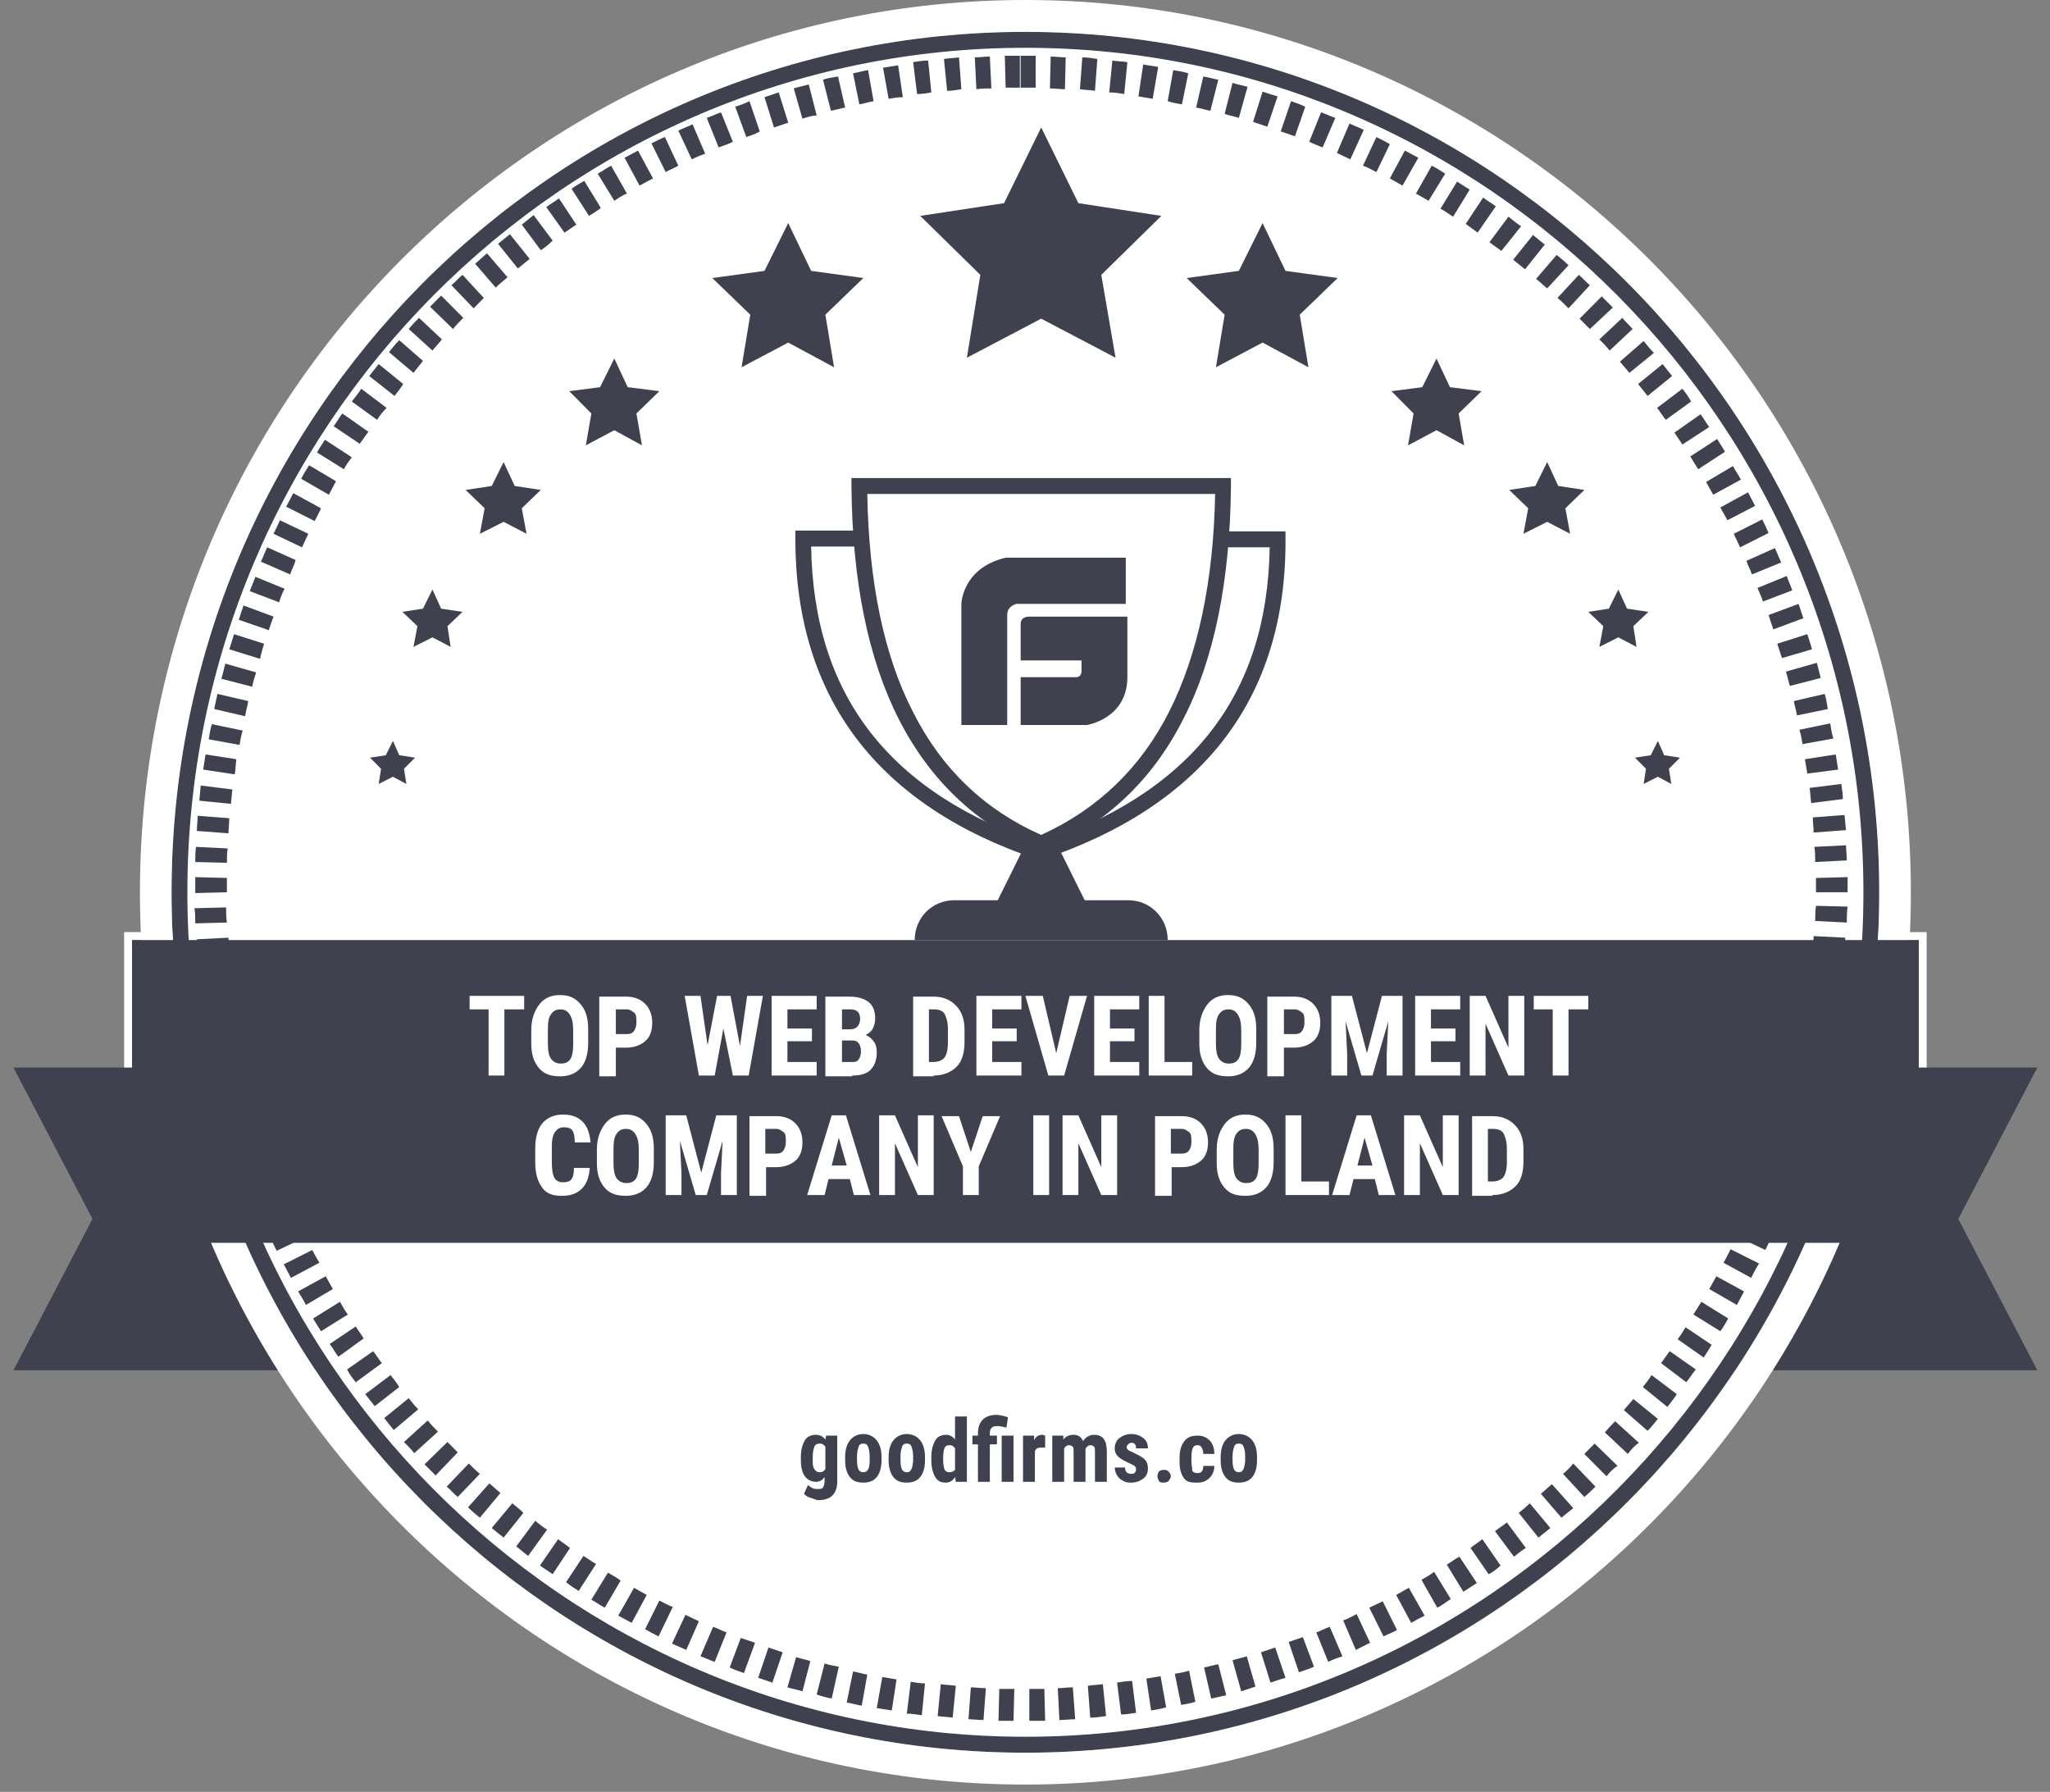
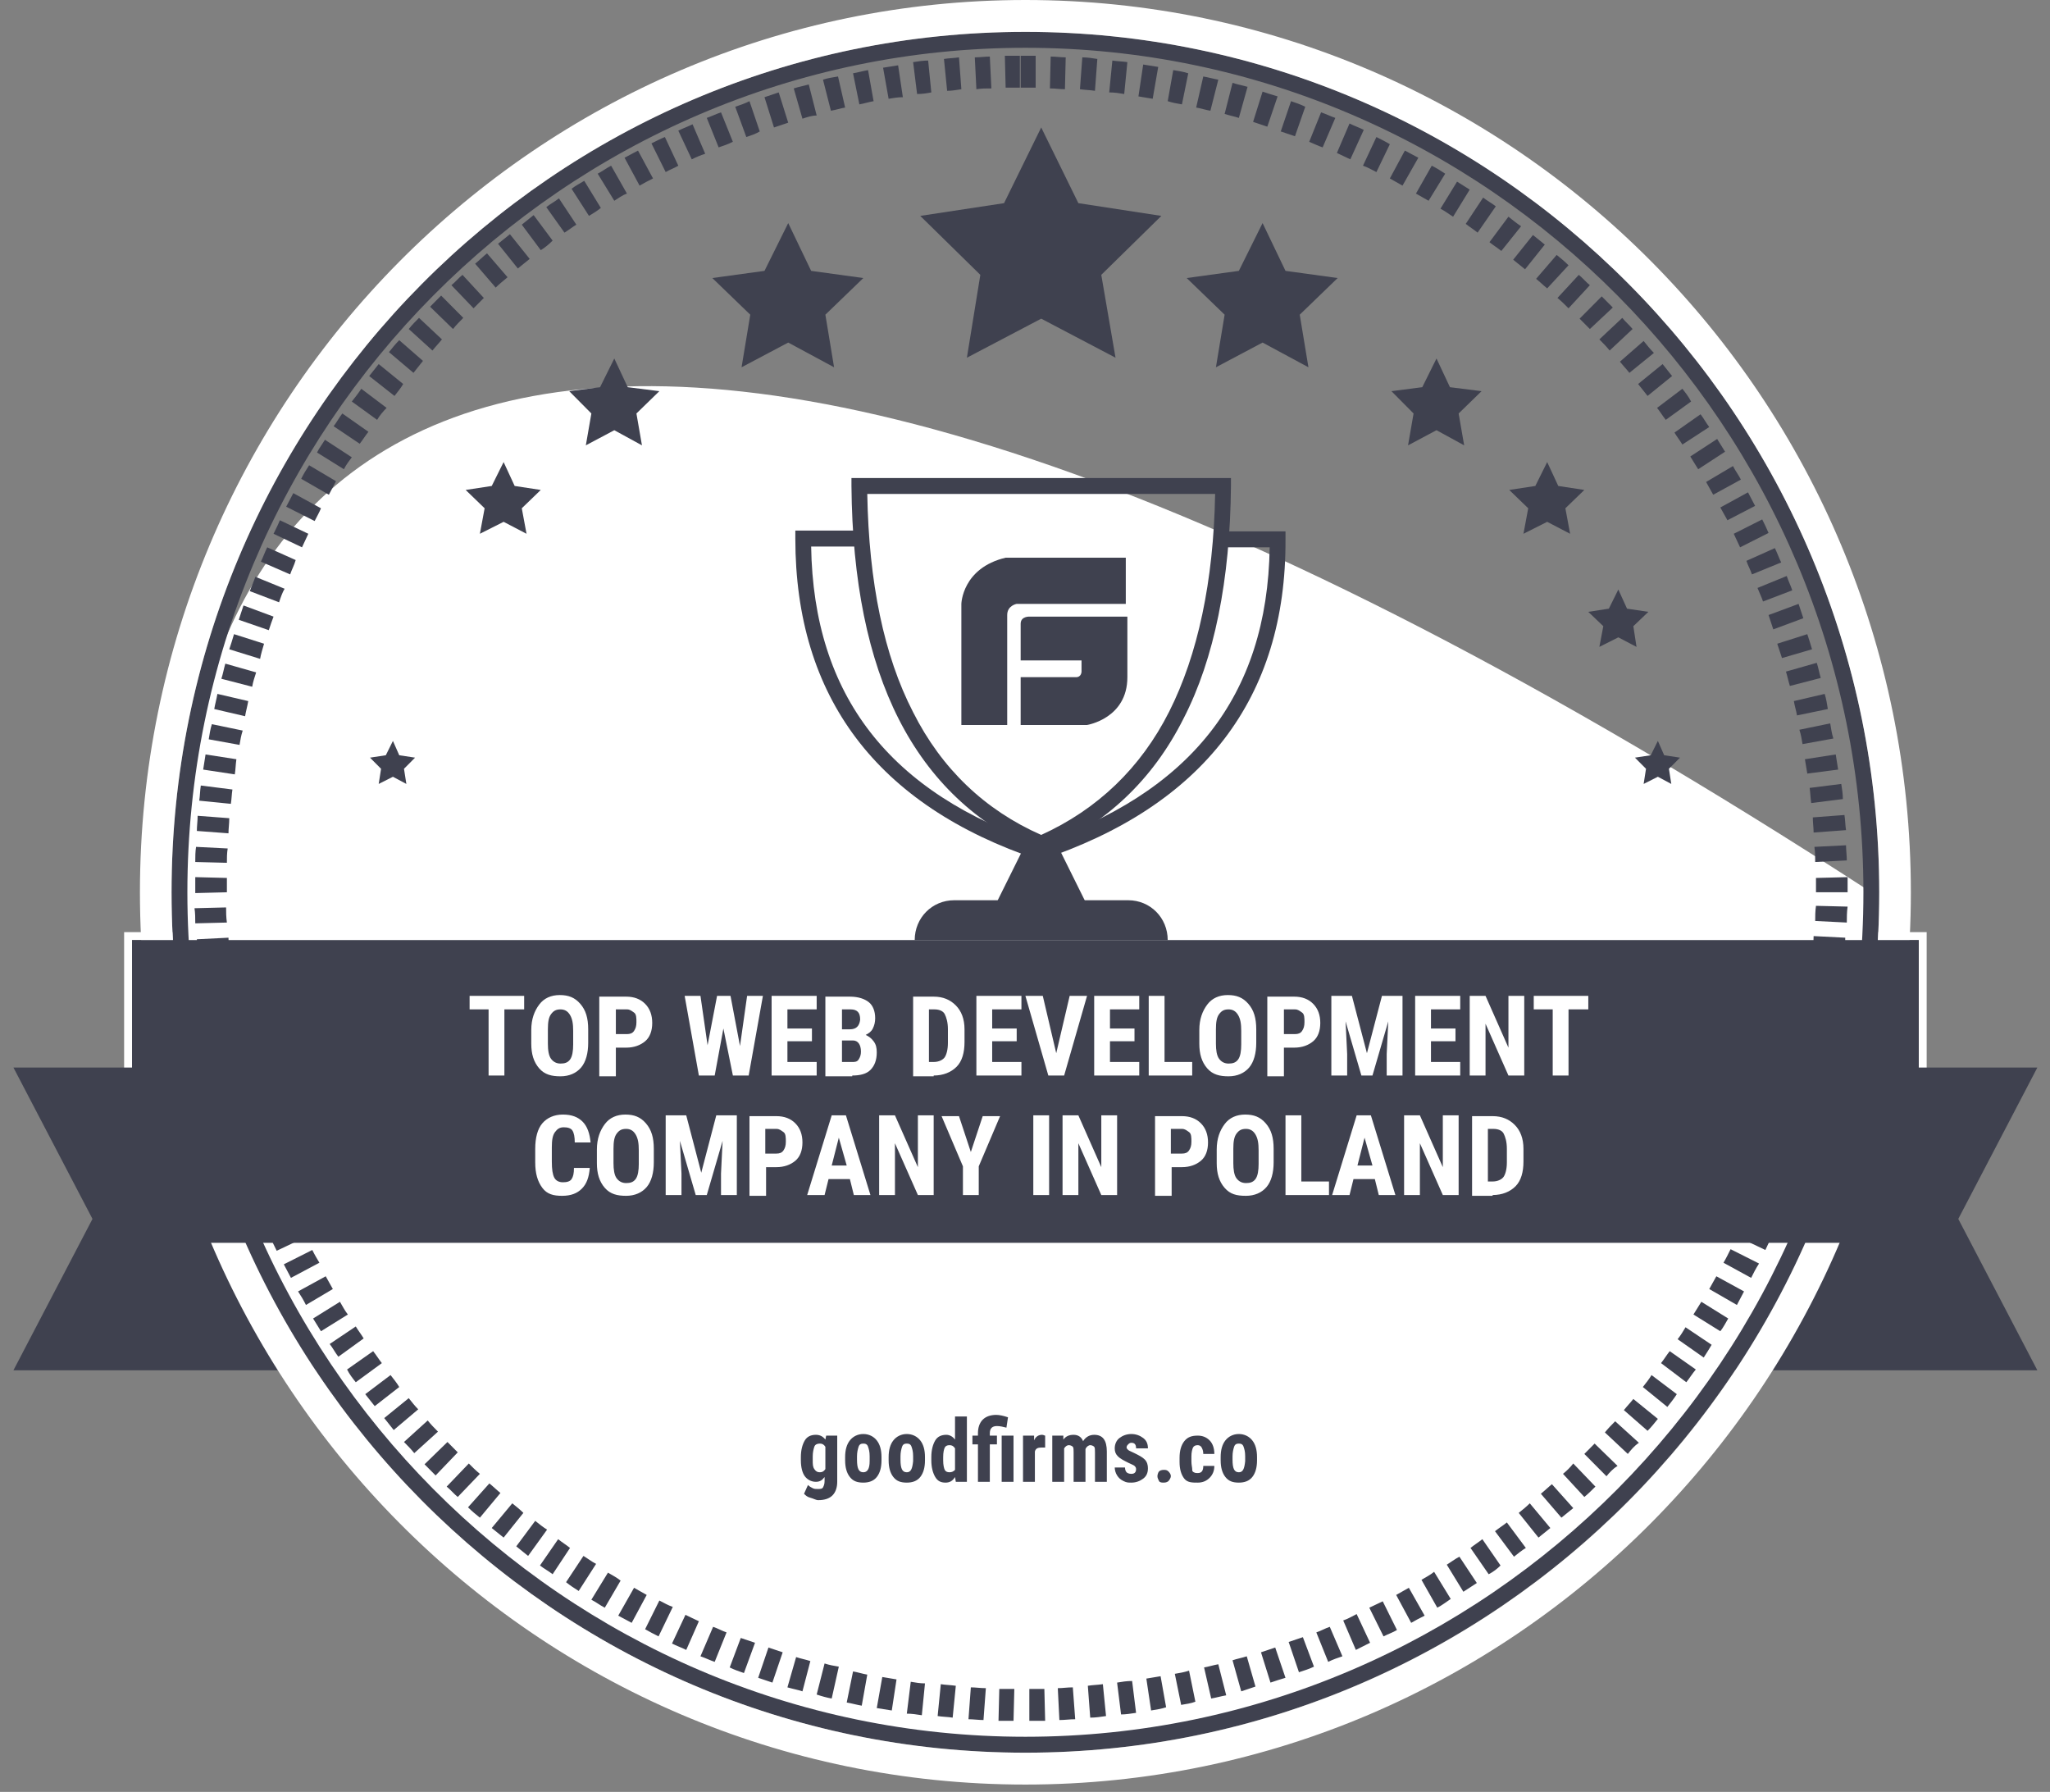
<svg xmlns="http://www.w3.org/2000/svg" width="119" height="104" viewBox="0 0 119 104" fill="none">
  <rect x="0" y="0" width="119" height="104" fill="#808080" stroke="none" />
  <g clip-path="url(#clip0_215_5157)">
    <path d="M111.382 54.561V72.132H7.664V54.561H111.382ZM111.841 54.099H111.382H7.664H7.205V54.561V72.132V72.594H7.664H111.382H111.841V72.132V54.561V54.099Z" fill="white" />
    <path fill-rule="evenodd" clip-rule="evenodd" d="M0.78 61.959H118.266L113.676 70.745L118.266 79.53H0.78L5.369 70.745L0.78 61.959Z" fill="#3F414F" />
-     <path d="M59.523 101.262C86.643 101.262 108.628 79.112 108.628 51.787C108.628 24.463 86.643 2.312 59.523 2.312C32.403 2.312 10.418 24.463 10.418 51.787C10.418 79.112 32.403 101.262 59.523 101.262Z" fill="white" />
+     <path d="M59.523 101.262C86.643 101.262 108.628 79.112 108.628 51.787C32.403 2.312 10.418 24.463 10.418 51.787C10.418 79.112 32.403 101.262 59.523 101.262Z" fill="white" />
    <path d="M59.523 101.725C32.171 101.725 9.959 79.345 9.959 51.787C9.959 24.229 32.171 1.85 59.523 1.85C86.875 1.85 109.087 24.229 109.087 51.787C109.087 79.345 86.829 101.725 59.523 101.725ZM59.523 2.774C32.722 2.774 10.877 24.784 10.877 51.787C10.877 78.79 32.722 100.8 59.523 100.8C86.324 100.8 108.169 78.79 108.169 51.787C108.169 24.784 86.324 2.774 59.523 2.774Z" fill="#3F414F" />
    <path d="M59.523 103.574C31.161 103.574 8.123 80.362 8.123 51.787C8.123 23.212 31.161 0 59.523 0C87.885 0 110.923 23.212 110.923 51.787C110.923 80.362 87.839 103.574 59.523 103.574ZM59.523 1.85C32.171 1.85 9.959 24.229 9.959 51.787C9.959 79.345 32.171 101.725 59.523 101.725C86.875 101.725 109.087 79.345 109.087 51.787C109.087 24.229 86.829 1.85 59.523 1.85Z" fill="white" />
    <path d="M58.834 99.875C58.559 99.875 58.238 99.875 57.962 99.875L58.008 98.025C58.284 98.025 58.559 98.025 58.88 98.025L58.834 99.875ZM59.752 99.875V98.025C60.028 98.025 60.303 98.025 60.624 98.025L60.67 99.875C60.349 99.875 60.028 99.875 59.752 99.875ZM57.09 99.829C56.815 99.829 56.494 99.783 56.219 99.783L56.356 97.933C56.632 97.933 56.907 97.979 57.228 97.979L57.09 99.829ZM61.496 99.829L61.404 97.979C61.68 97.979 61.955 97.933 62.276 97.933L62.414 99.783C62.093 99.783 61.818 99.829 61.496 99.829ZM55.301 99.69C55.025 99.644 54.704 99.644 54.429 99.598L54.612 97.748C54.888 97.794 55.163 97.794 55.484 97.841L55.301 99.69ZM63.286 99.69L63.148 97.841C63.424 97.794 63.699 97.794 64.02 97.748L64.204 99.598C63.883 99.644 63.607 99.69 63.286 99.69ZM53.511 99.551C53.236 99.505 52.914 99.459 52.639 99.459L52.868 97.609C53.144 97.656 53.419 97.702 53.694 97.702L53.511 99.551ZM65.076 99.505L64.846 97.656C65.122 97.609 65.397 97.563 65.718 97.563L65.948 99.413C65.627 99.459 65.351 99.505 65.076 99.505ZM51.767 99.274C51.492 99.228 51.17 99.181 50.895 99.135L51.216 97.332C51.492 97.378 51.767 97.424 52.042 97.471L51.767 99.274ZM66.82 99.274L66.544 97.424C66.82 97.378 67.095 97.332 67.371 97.286L67.692 99.089C67.416 99.181 67.095 99.228 66.82 99.274ZM50.023 98.996C49.748 98.95 49.426 98.858 49.151 98.812L49.518 97.008C49.794 97.055 50.069 97.147 50.344 97.193L50.023 98.996ZM68.564 98.95L68.197 97.147C68.472 97.101 68.747 97.055 69.023 96.962L69.39 98.765C69.16 98.858 68.839 98.904 68.564 98.95ZM48.279 98.58C48.004 98.534 47.682 98.442 47.407 98.349L47.866 96.546C48.141 96.638 48.417 96.685 48.692 96.731L48.279 98.58ZM70.308 98.58L69.895 96.777C70.17 96.731 70.445 96.638 70.721 96.592L71.18 98.395C70.904 98.442 70.583 98.534 70.308 98.58ZM46.581 98.164C46.306 98.072 46.03 98.025 45.709 97.933L46.214 96.176C46.489 96.268 46.765 96.315 47.04 96.407L46.581 98.164ZM72.052 98.164L71.547 96.361C71.822 96.268 72.097 96.222 72.373 96.13L72.878 97.887C72.602 97.979 72.327 98.072 72.052 98.164ZM44.837 97.656C44.562 97.563 44.286 97.471 44.011 97.378L44.608 95.621C44.883 95.714 45.158 95.806 45.434 95.898L44.837 97.656ZM73.75 97.656L73.199 95.898C73.474 95.806 73.75 95.714 74.025 95.621L74.621 97.378C74.3 97.471 74.025 97.563 73.75 97.656ZM43.185 97.101C42.91 97.008 42.634 96.916 42.359 96.777L43.001 95.066C43.277 95.159 43.552 95.251 43.828 95.344L43.185 97.101ZM75.402 97.055L74.805 95.297C75.081 95.205 75.356 95.112 75.631 95.02L76.274 96.731C75.998 96.87 75.677 96.962 75.402 97.055ZM41.487 96.453C41.212 96.361 40.936 96.222 40.661 96.13L41.395 94.419C41.671 94.511 41.9 94.65 42.175 94.743L41.487 96.453ZM77.1 96.453L76.411 94.743C76.687 94.65 76.916 94.511 77.192 94.419L77.926 96.13C77.65 96.222 77.375 96.315 77.1 96.453ZM39.835 95.76C39.559 95.621 39.284 95.529 39.009 95.39L39.789 93.725C40.064 93.864 40.294 93.957 40.569 94.095L39.835 95.76ZM78.706 95.76L77.972 94.049C78.247 93.957 78.477 93.818 78.752 93.679L79.532 95.344C79.257 95.482 78.981 95.621 78.706 95.76ZM38.229 94.974C37.953 94.835 37.678 94.696 37.448 94.558L38.275 92.893C38.55 93.032 38.779 93.171 39.055 93.263L38.229 94.974ZM80.312 94.974L79.486 93.309C79.761 93.171 79.991 93.078 80.266 92.939L81.092 94.604C80.863 94.743 80.588 94.835 80.312 94.974ZM36.668 94.188C36.393 94.049 36.163 93.91 35.888 93.772L36.806 92.153C37.035 92.292 37.311 92.431 37.54 92.569L36.668 94.188ZM81.918 94.188L81.046 92.569C81.276 92.431 81.551 92.292 81.781 92.153L82.699 93.772C82.423 93.91 82.148 94.049 81.918 94.188ZM83.433 93.309L82.515 91.691C82.745 91.552 83.02 91.413 83.249 91.228L84.213 92.801C83.938 92.986 83.708 93.171 83.433 93.309ZM35.108 93.309C34.833 93.171 34.603 92.986 34.328 92.847L35.291 91.275C35.521 91.413 35.796 91.552 36.026 91.737L35.108 93.309ZM84.947 92.384L83.984 90.812C84.213 90.674 84.443 90.489 84.718 90.35L85.728 91.876C85.452 92.061 85.223 92.2 84.947 92.384ZM33.593 92.338C33.364 92.199 33.089 92.014 32.859 91.829L33.869 90.304C34.098 90.442 34.328 90.627 34.603 90.766L33.593 92.338ZM86.416 91.367L85.361 89.841C85.59 89.656 85.819 89.518 86.049 89.333L87.104 90.859C86.921 91.043 86.691 91.228 86.416 91.367ZM32.079 91.367C31.849 91.182 31.574 91.043 31.345 90.859L32.4 89.333C32.63 89.518 32.859 89.656 33.089 89.841L32.079 91.367ZM87.885 90.35L86.783 88.87C87.013 88.685 87.242 88.547 87.472 88.362L88.573 89.841C88.344 89.98 88.114 90.165 87.885 90.35ZM30.656 90.304C30.427 90.119 30.197 89.934 29.968 89.749L31.069 88.269C31.299 88.454 31.528 88.639 31.758 88.778L30.656 90.304ZM89.307 89.24L88.16 87.807C88.389 87.622 88.619 87.437 88.802 87.252L89.996 88.685C89.766 88.87 89.537 89.055 89.307 89.24ZM29.234 89.24C29.004 89.055 28.775 88.87 28.545 88.685L29.738 87.252C29.968 87.437 30.197 87.622 30.381 87.807L29.234 89.24ZM90.638 88.084L89.445 86.697C89.674 86.512 89.858 86.327 90.087 86.142L91.326 87.529C91.097 87.714 90.868 87.899 90.638 88.084ZM27.857 88.084C27.627 87.899 27.398 87.714 27.168 87.483L28.407 86.096C28.637 86.281 28.821 86.466 29.05 86.651L27.857 88.084ZM91.969 86.882L90.73 85.541C90.959 85.356 91.143 85.171 91.326 84.94L92.612 86.281C92.382 86.512 92.198 86.697 91.969 86.882ZM26.572 86.882C26.342 86.697 26.159 86.466 25.929 86.281L27.214 84.94C27.398 85.125 27.627 85.356 27.857 85.541L26.572 86.882ZM93.254 85.68L91.969 84.385C92.153 84.2 92.382 83.969 92.566 83.784L93.897 85.079C93.667 85.217 93.438 85.449 93.254 85.68ZM25.287 85.634C25.057 85.402 24.874 85.217 24.644 84.986L25.975 83.692C26.159 83.876 26.388 84.108 26.572 84.293L25.287 85.634ZM94.493 84.385L93.162 83.137C93.346 82.906 93.529 82.721 93.759 82.489L95.136 83.738C94.86 83.923 94.677 84.154 94.493 84.385ZM24.048 84.339C23.864 84.108 23.635 83.876 23.451 83.692L24.828 82.443C25.012 82.674 25.195 82.859 25.424 83.091L24.048 84.339ZM95.64 83.044L94.264 81.842C94.447 81.611 94.631 81.426 94.814 81.195L96.237 82.351C96.053 82.582 95.87 82.813 95.64 83.044ZM22.855 82.998C22.671 82.767 22.487 82.536 22.304 82.304L23.727 81.148C23.91 81.38 24.094 81.611 24.277 81.796L22.855 82.998ZM96.788 81.657L95.365 80.501C95.549 80.27 95.732 80.039 95.87 79.808L97.338 80.917C97.155 81.195 96.971 81.426 96.788 81.657ZM21.753 81.611C21.57 81.38 21.386 81.148 21.202 80.917L22.671 79.808C22.855 80.039 23.038 80.27 23.176 80.501L21.753 81.611ZM97.889 80.224L96.421 79.114C96.604 78.883 96.742 78.652 96.925 78.42L98.44 79.484C98.21 79.761 98.073 79.993 97.889 80.224ZM20.652 80.224C20.468 79.993 20.285 79.761 20.147 79.484L21.661 78.42C21.845 78.652 21.983 78.883 22.166 79.114L20.652 80.224ZM98.899 78.79L97.384 77.727C97.568 77.496 97.706 77.264 97.843 77.033L99.358 78.05C99.22 78.282 99.082 78.513 98.899 78.79ZM19.642 78.744C19.459 78.513 19.321 78.235 19.137 78.004L20.652 76.987C20.789 77.218 20.973 77.449 21.111 77.681L19.642 78.744ZM99.863 77.264L98.302 76.293C98.44 76.062 98.624 75.785 98.761 75.554L100.321 76.525C100.184 76.756 100.046 77.033 99.863 77.264ZM18.632 77.264C18.495 77.033 18.311 76.756 18.174 76.525L19.734 75.554C19.872 75.785 20.009 76.062 20.193 76.293L18.632 77.264ZM100.826 75.739L99.22 74.814C99.358 74.583 99.495 74.305 99.633 74.074L101.239 74.953C101.102 75.23 100.964 75.461 100.826 75.739ZM17.76 75.739C17.623 75.461 17.485 75.23 17.302 74.953L18.908 74.074C19.045 74.305 19.183 74.583 19.321 74.814L17.76 75.739ZM16.889 74.166C16.751 73.889 16.613 73.658 16.475 73.38L18.128 72.548C18.265 72.826 18.403 73.057 18.541 73.288L16.889 74.166ZM101.652 74.166L100.046 73.288C100.184 73.057 100.321 72.779 100.459 72.502L102.111 73.334C101.928 73.612 101.79 73.889 101.652 74.166ZM16.062 72.594C15.925 72.317 15.787 72.04 15.695 71.808L17.347 71.022C17.485 71.3 17.577 71.531 17.715 71.808L16.062 72.594ZM102.478 72.548L100.826 71.762C100.964 71.485 101.056 71.253 101.193 70.976L102.846 71.762C102.708 72.04 102.616 72.271 102.478 72.548ZM15.328 70.93C15.19 70.652 15.099 70.375 14.961 70.097L16.659 69.404C16.751 69.681 16.889 69.912 16.98 70.19L15.328 70.93ZM103.213 70.93L101.515 70.19C101.606 69.912 101.744 69.681 101.836 69.404L103.534 70.097C103.442 70.375 103.35 70.652 103.213 70.93ZM14.64 69.311C14.548 69.034 14.41 68.757 14.319 68.479L16.017 67.832C16.108 68.109 16.2 68.387 16.338 68.618L14.64 69.311ZM103.901 69.265L102.203 68.572C102.295 68.294 102.433 68.017 102.524 67.785L104.222 68.433C104.131 68.71 103.993 68.988 103.901 69.265ZM14.043 67.647C13.951 67.369 13.86 67.092 13.768 66.814L15.512 66.213C15.604 66.491 15.695 66.768 15.787 67.046L14.043 67.647ZM104.544 67.601L102.8 66.999C102.891 66.722 102.983 66.445 103.075 66.167L104.819 66.768C104.727 66.999 104.635 67.323 104.544 67.601ZM13.492 65.936C13.401 65.659 13.309 65.381 13.217 65.057L14.961 64.549C15.053 64.826 15.145 65.104 15.19 65.381L13.492 65.936ZM105.094 65.89L103.35 65.335C103.442 65.058 103.534 64.78 103.58 64.503L105.324 65.011C105.278 65.289 105.186 65.612 105.094 65.89ZM12.988 64.225C12.896 63.948 12.85 63.67 12.758 63.347L14.548 62.884C14.64 63.162 14.686 63.439 14.777 63.717L12.988 64.225ZM105.599 64.179L103.809 63.717C103.901 63.439 103.947 63.162 104.039 62.884L105.829 63.347C105.737 63.578 105.645 63.855 105.599 64.179ZM12.529 62.468C12.483 62.191 12.391 61.867 12.345 61.59L14.135 61.22C14.181 61.497 14.273 61.775 14.319 62.052L12.529 62.468ZM106.012 62.422L104.222 62.006C104.268 61.728 104.36 61.451 104.406 61.173L106.196 61.543C106.15 61.821 106.058 62.144 106.012 62.422ZM12.162 60.711C12.116 60.434 12.07 60.11 12.024 59.833L13.814 59.509C13.86 59.786 13.905 60.064 13.951 60.341L12.162 60.711ZM106.379 60.665L104.59 60.295C104.635 60.017 104.681 59.74 104.727 59.463L106.517 59.786C106.471 60.064 106.425 60.387 106.379 60.665ZM11.886 58.954C11.84 58.676 11.794 58.353 11.748 58.075L13.584 57.844C13.63 58.122 13.676 58.399 13.722 58.676L11.886 58.954ZM106.701 58.908L104.865 58.63C104.911 58.353 104.957 58.075 105.003 57.798L106.838 58.029C106.746 58.307 106.746 58.63 106.701 58.908ZM11.657 57.197C11.611 56.919 11.611 56.596 11.565 56.318L13.401 56.133C13.447 56.411 13.447 56.688 13.492 57.012L11.657 57.197ZM106.93 57.151L105.094 56.919C105.14 56.642 105.14 56.365 105.186 56.041L107.022 56.226C106.976 56.55 106.93 56.827 106.93 57.151ZM11.473 55.394C11.473 55.116 11.427 54.792 11.427 54.515L13.263 54.423C13.263 54.7 13.309 54.977 13.309 55.301L11.473 55.394ZM107.068 55.347L105.232 55.209C105.232 54.931 105.278 54.654 105.278 54.33L107.114 54.423C107.114 54.746 107.114 55.07 107.068 55.347ZM11.335 53.59C11.335 53.313 11.335 52.989 11.29 52.712L13.125 52.666C13.125 52.943 13.125 53.22 13.171 53.544L11.335 53.59ZM107.205 53.544L105.37 53.452C105.37 53.174 105.37 52.897 105.416 52.573L107.251 52.619C107.205 52.943 107.205 53.267 107.205 53.544ZM11.335 51.833V51.556C11.335 51.325 11.335 51.14 11.335 50.908L13.171 50.955C13.171 51.14 13.171 51.371 13.171 51.556V51.787L11.335 51.833ZM107.251 51.787H105.416V51.602C105.416 51.371 105.416 51.186 105.416 50.955L107.251 50.908C107.251 51.14 107.251 51.371 107.251 51.602V51.787ZM13.171 50.076L11.335 50.03C11.335 49.752 11.335 49.429 11.381 49.151L13.217 49.244C13.171 49.521 13.171 49.799 13.171 50.076ZM105.37 50.03C105.37 49.752 105.37 49.475 105.324 49.151L107.16 49.059C107.16 49.336 107.205 49.66 107.205 49.938L105.37 50.03ZM13.263 48.365L11.427 48.227C11.427 47.949 11.473 47.626 11.473 47.348L13.309 47.487C13.309 47.81 13.263 48.088 13.263 48.365ZM105.278 48.319C105.278 48.042 105.232 47.764 105.232 47.441L107.068 47.302C107.114 47.579 107.114 47.903 107.16 48.18L105.278 48.319ZM13.401 46.654L11.565 46.47C11.611 46.192 11.611 45.868 11.657 45.591L13.492 45.822C13.447 46.1 13.447 46.377 13.401 46.654ZM105.14 46.608C105.094 46.331 105.094 46.053 105.048 45.73L106.884 45.499C106.93 45.776 106.976 46.1 106.976 46.377L105.14 46.608ZM13.63 44.944L11.794 44.666C11.84 44.389 11.886 44.065 11.932 43.788L13.722 44.065C13.676 44.389 13.676 44.666 13.63 44.944ZM104.911 44.898C104.865 44.62 104.819 44.343 104.773 44.065L106.563 43.788C106.609 44.065 106.655 44.389 106.701 44.666L104.911 44.898ZM13.905 43.233L12.116 42.909C12.162 42.632 12.207 42.308 12.299 42.031L14.089 42.401C13.997 42.678 13.951 42.955 13.905 43.233ZM104.635 43.187C104.59 42.909 104.544 42.632 104.452 42.354L106.242 41.984C106.288 42.262 106.333 42.586 106.425 42.863L104.635 43.187ZM14.227 41.568L12.437 41.152C12.483 40.875 12.575 40.551 12.62 40.274L14.41 40.69C14.364 40.967 14.273 41.291 14.227 41.568ZM104.314 41.522C104.268 41.245 104.176 40.967 104.131 40.69L105.92 40.274C106.012 40.551 106.058 40.875 106.104 41.152L104.314 41.522ZM14.64 39.858L12.85 39.395C12.942 39.118 12.988 38.84 13.079 38.517L14.869 39.025C14.777 39.303 14.686 39.58 14.64 39.858ZM103.901 39.811C103.809 39.534 103.763 39.256 103.672 38.979L105.461 38.47C105.553 38.748 105.599 39.025 105.691 39.349L103.901 39.811ZM15.099 38.239L13.309 37.684C13.401 37.407 13.492 37.129 13.584 36.806L15.328 37.361C15.236 37.684 15.145 37.962 15.099 38.239ZM103.442 38.193C103.35 37.915 103.259 37.638 103.167 37.361L104.911 36.806C105.003 37.083 105.094 37.361 105.186 37.684L103.442 38.193ZM15.604 36.575L13.86 35.973C13.951 35.696 14.043 35.419 14.135 35.141L15.879 35.788C15.787 36.02 15.695 36.297 15.604 36.575ZM102.937 36.528C102.846 36.251 102.754 35.973 102.662 35.696L104.406 35.049C104.498 35.326 104.59 35.603 104.681 35.881L102.937 36.528ZM16.2 34.956L14.502 34.309C14.594 34.031 14.732 33.754 14.823 33.477L16.521 34.17C16.384 34.401 16.292 34.679 16.2 34.956ZM102.341 34.91C102.249 34.633 102.111 34.355 102.02 34.124L103.718 33.43C103.809 33.708 103.947 33.985 104.039 34.263L102.341 34.91ZM16.843 33.338L15.145 32.598C15.282 32.321 15.374 32.043 15.512 31.766L17.164 32.505C17.072 32.829 16.934 33.06 16.843 33.338ZM101.698 33.338C101.606 33.06 101.469 32.829 101.377 32.552L103.029 31.812C103.167 32.089 103.259 32.367 103.396 32.644L101.698 33.338ZM17.531 31.766L15.879 30.98C16.017 30.702 16.154 30.425 16.246 30.194L17.898 30.98C17.76 31.257 17.669 31.488 17.531 31.766ZM101.01 31.766C100.872 31.488 100.78 31.257 100.643 30.98L102.295 30.147C102.433 30.425 102.57 30.702 102.662 30.933L101.01 31.766ZM18.265 30.24L16.613 29.408C16.751 29.13 16.889 28.899 17.026 28.622L18.632 29.5C18.541 29.731 18.403 29.962 18.265 30.24ZM100.276 30.194C100.138 29.962 100 29.685 99.863 29.454L101.469 28.575C101.606 28.853 101.744 29.084 101.882 29.361L100.276 30.194ZM19.091 28.714L17.485 27.789C17.623 27.512 17.76 27.281 17.944 27.003L19.504 27.928C19.367 28.205 19.229 28.437 19.091 28.714ZM99.45 28.714C99.312 28.483 99.174 28.205 99.037 27.974L100.597 27.049C100.735 27.327 100.918 27.558 101.056 27.835L99.45 28.714ZM98.578 27.234C98.44 27.003 98.256 26.726 98.119 26.494L99.679 25.477C99.817 25.709 100 25.986 100.138 26.217L98.578 27.234ZM19.963 27.234L18.403 26.263C18.541 25.986 18.724 25.755 18.862 25.523L20.422 26.541C20.285 26.726 20.101 26.957 19.963 27.234ZM97.66 25.801C97.522 25.57 97.338 25.339 97.201 25.107L98.715 24.044C98.899 24.275 99.037 24.552 99.22 24.784L97.66 25.801ZM20.881 25.755L19.367 24.738C19.55 24.506 19.688 24.229 19.872 23.998L21.386 25.061C21.202 25.292 21.065 25.523 20.881 25.755ZM96.696 24.368C96.512 24.136 96.375 23.905 96.191 23.674L97.66 22.564C97.843 22.796 98.027 23.027 98.165 23.304L96.696 24.368ZM21.891 24.368L20.422 23.304C20.606 23.073 20.789 22.842 20.973 22.564L22.442 23.674C22.212 23.905 22.029 24.136 21.891 24.368ZM95.64 22.98C95.457 22.749 95.273 22.518 95.09 22.287L96.512 21.131C96.696 21.362 96.879 21.593 97.063 21.825L95.64 22.98ZM22.9 22.98L21.432 21.825C21.615 21.593 21.799 21.362 21.983 21.131L23.405 22.287C23.268 22.518 23.084 22.749 22.9 22.98ZM94.585 21.64C94.401 21.408 94.218 21.223 94.034 20.992L95.411 19.79C95.594 20.021 95.778 20.252 96.008 20.483L94.585 21.64ZM24.002 21.64L22.579 20.437C22.763 20.206 22.946 19.975 23.176 19.744L24.553 20.946C24.369 21.177 24.185 21.408 24.002 21.64ZM93.438 20.345C93.254 20.114 93.07 19.929 92.841 19.698L94.172 18.449C94.355 18.68 94.585 18.865 94.769 19.096L93.438 20.345ZM25.103 20.345L23.727 19.096C23.91 18.865 24.14 18.634 24.323 18.449L25.654 19.698C25.47 19.929 25.287 20.114 25.103 20.345ZM92.29 19.096C92.107 18.911 91.877 18.68 91.694 18.495L92.979 17.201C93.208 17.432 93.392 17.617 93.621 17.848L92.29 19.096ZM26.297 19.096L24.966 17.802C25.195 17.57 25.379 17.386 25.608 17.154L26.893 18.449C26.664 18.68 26.48 18.865 26.297 19.096ZM91.051 17.894C90.868 17.709 90.638 17.478 90.409 17.293L91.648 15.952C91.877 16.137 92.061 16.368 92.29 16.553L91.051 17.894ZM27.49 17.894L26.205 16.553C26.434 16.368 26.618 16.137 26.847 15.952L28.086 17.293C27.903 17.478 27.719 17.663 27.49 17.894ZM89.812 16.738C89.583 16.553 89.399 16.368 89.169 16.183L90.363 14.796C90.592 14.981 90.822 15.166 91.051 15.397L89.812 16.738ZM28.775 16.692L27.581 15.305C27.811 15.12 28.04 14.889 28.27 14.704L29.463 16.091C29.188 16.322 28.958 16.507 28.775 16.692ZM88.527 15.629C88.298 15.444 88.068 15.259 87.839 15.074L88.986 13.64C89.215 13.825 89.445 14.01 89.674 14.195L88.527 15.629ZM30.06 15.582L28.912 14.149C29.142 13.964 29.371 13.779 29.601 13.594L30.748 15.027C30.519 15.212 30.289 15.397 30.06 15.582ZM87.15 14.565C86.921 14.38 86.691 14.241 86.462 14.056L87.563 12.577C87.793 12.762 88.022 12.947 88.298 13.132L87.15 14.565ZM31.391 14.519L30.289 13.039C30.519 12.854 30.748 12.669 30.977 12.484L32.079 13.964C31.849 14.195 31.62 14.38 31.391 14.519ZM85.773 13.502C85.544 13.317 85.315 13.178 85.085 12.993L86.095 11.467C86.324 11.652 86.6 11.791 86.829 11.976L85.773 13.502ZM32.767 13.502L31.712 12.022C31.941 11.837 32.217 11.698 32.446 11.513L33.456 13.039C33.226 13.178 32.997 13.363 32.767 13.502ZM84.351 12.577C84.121 12.438 83.892 12.253 83.617 12.114L84.58 10.542C84.81 10.681 85.085 10.866 85.315 11.005L84.351 12.577ZM34.19 12.53L33.18 10.958C33.41 10.773 33.685 10.635 33.915 10.496L34.878 12.068C34.649 12.253 34.419 12.392 34.19 12.53ZM82.928 11.652C82.699 11.513 82.423 11.374 82.194 11.236L83.112 9.617C83.387 9.756 83.617 9.895 83.892 10.08L82.928 11.652ZM35.659 11.652L34.695 10.08C34.97 9.941 35.2 9.756 35.475 9.617L36.393 11.236C36.117 11.328 35.888 11.513 35.659 11.652ZM37.127 10.773L36.255 9.155C36.531 9.016 36.76 8.878 37.035 8.739L37.907 10.357C37.632 10.496 37.357 10.635 37.127 10.773ZM81.414 10.773C81.184 10.635 80.909 10.496 80.679 10.357L81.551 8.739C81.827 8.878 82.056 9.016 82.332 9.155L81.414 10.773ZM38.642 9.987L37.816 8.323C38.091 8.184 38.366 8.045 38.596 7.953L39.376 9.617C39.147 9.756 38.871 9.849 38.642 9.987ZM79.899 9.987C79.624 9.849 79.394 9.71 79.119 9.617L79.899 7.953C80.175 8.092 80.45 8.23 80.679 8.369L79.899 9.987ZM40.156 9.248L39.376 7.583C39.651 7.444 39.927 7.352 40.202 7.213L40.936 8.924C40.661 9.016 40.431 9.109 40.156 9.248ZM78.385 9.248C78.109 9.109 77.88 9.016 77.605 8.878L78.339 7.167C78.614 7.306 78.89 7.398 79.165 7.537L78.385 9.248ZM41.716 8.554L41.028 6.843C41.303 6.751 41.579 6.612 41.854 6.52L42.542 8.23C42.267 8.369 41.992 8.462 41.716 8.554ZM76.778 8.554C76.503 8.462 76.228 8.323 75.998 8.23L76.687 6.52C76.962 6.612 77.237 6.751 77.513 6.843L76.778 8.554ZM43.323 7.953L42.68 6.196C42.956 6.103 43.231 6.011 43.506 5.872L44.103 7.629C43.873 7.768 43.598 7.86 43.323 7.953ZM75.172 7.907C74.897 7.814 74.621 7.722 74.346 7.629L74.943 5.872C75.218 5.965 75.493 6.057 75.769 6.196L75.172 7.907ZM44.929 7.398L44.378 5.641C44.654 5.548 44.929 5.456 45.204 5.364L45.755 7.121C45.48 7.213 45.204 7.306 44.929 7.398ZM73.566 7.352C73.291 7.259 73.015 7.167 72.74 7.074L73.291 5.317C73.566 5.41 73.841 5.502 74.163 5.595L73.566 7.352ZM46.581 6.889L46.076 5.132C46.352 5.04 46.627 4.994 46.948 4.901L47.407 6.704C47.132 6.704 46.856 6.797 46.581 6.889ZM71.914 6.843C71.638 6.751 71.363 6.704 71.088 6.612L71.547 4.809C71.822 4.901 72.097 4.947 72.419 5.04L71.914 6.843ZM48.233 6.427L47.774 4.624C48.05 4.531 48.371 4.485 48.646 4.439L49.059 6.242C48.784 6.288 48.509 6.381 48.233 6.427ZM70.262 6.427C69.986 6.381 69.711 6.288 69.436 6.242L69.849 4.439C70.124 4.485 70.445 4.577 70.721 4.624L70.262 6.427ZM49.885 6.057L49.518 4.254C49.794 4.208 50.115 4.115 50.39 4.069L50.711 5.872C50.436 5.918 50.161 6.011 49.885 6.057ZM68.61 6.057C68.334 6.011 68.059 5.965 67.784 5.872L68.105 4.069C68.38 4.115 68.701 4.161 68.977 4.254L68.61 6.057ZM51.583 5.733L51.262 3.93C51.538 3.884 51.859 3.838 52.134 3.791L52.41 5.641C52.134 5.641 51.859 5.687 51.583 5.733ZM66.912 5.733C66.636 5.687 66.361 5.641 66.085 5.595L66.361 3.745C66.636 3.791 66.957 3.838 67.233 3.884L66.912 5.733ZM53.236 5.456L53.006 3.606C53.281 3.56 53.603 3.514 53.878 3.514L54.062 5.364C53.832 5.41 53.557 5.456 53.236 5.456ZM65.259 5.456C64.984 5.41 64.709 5.364 64.388 5.364L64.571 3.514C64.846 3.56 65.168 3.56 65.443 3.606L65.259 5.456ZM54.98 5.271L54.796 3.422C55.071 3.375 55.392 3.375 55.668 3.329L55.806 5.179C55.53 5.225 55.255 5.271 54.98 5.271ZM63.561 5.271C63.286 5.225 63.011 5.225 62.689 5.179L62.827 3.329C63.102 3.329 63.424 3.375 63.699 3.422L63.561 5.271ZM56.678 5.179L56.586 3.329C56.861 3.329 57.182 3.283 57.458 3.283L57.549 5.132C57.228 5.132 56.953 5.132 56.678 5.179ZM61.818 5.179C61.542 5.179 61.267 5.132 60.946 5.132L60.991 3.283C61.267 3.283 61.588 3.329 61.863 3.329L61.818 5.179ZM58.376 5.086L58.33 3.237C58.605 3.237 58.926 3.237 59.202 3.237V5.086C58.926 5.086 58.651 5.086 58.376 5.086ZM60.119 5.086C59.844 5.086 59.569 5.086 59.248 5.086V3.237C59.523 3.237 59.844 3.237 60.119 3.237V5.086Z" fill="#3F414F" />
    <path fill-rule="evenodd" clip-rule="evenodd" d="M60.441 18.495L56.127 20.761L56.907 15.952L53.419 12.53L58.284 11.791L60.441 7.398L62.598 11.791L67.416 12.53L63.928 15.952L64.755 20.761L60.441 18.495Z" fill="#3F414F" />
    <path fill-rule="evenodd" clip-rule="evenodd" d="M45.755 19.882L43.047 21.316L43.552 18.264L41.349 16.137L44.378 15.721L45.755 12.947L47.086 15.721L50.115 16.137L47.912 18.264L48.417 21.316L45.755 19.882Z" fill="#3F414F" />
    <path fill-rule="evenodd" clip-rule="evenodd" d="M35.659 24.969L34.007 25.847L34.328 23.998L33.043 22.703L34.833 22.472L35.659 20.807L36.439 22.472L38.275 22.703L36.944 23.998L37.265 25.847L35.659 24.969Z" fill="#3F414F" />
    <path fill-rule="evenodd" clip-rule="evenodd" d="M29.234 30.286L27.857 30.98L28.132 29.5L27.031 28.436L28.545 28.205L29.234 26.818L29.876 28.205L31.391 28.436L30.289 29.5L30.564 30.98L29.234 30.286Z" fill="#3F414F" />
-     <path fill-rule="evenodd" clip-rule="evenodd" d="M25.103 36.991L24.002 37.545L24.231 36.343L23.359 35.511L24.553 35.326L25.103 34.216L25.608 35.326L26.847 35.511L25.975 36.343L26.159 37.545L25.103 36.991Z" fill="#3F414F" />
    <path fill-rule="evenodd" clip-rule="evenodd" d="M22.809 45.082L21.983 45.499L22.12 44.62L21.478 43.973L22.396 43.834L22.809 43.002L23.176 43.834L24.094 43.973L23.451 44.62L23.589 45.499L22.809 45.082Z" fill="#3F414F" />
    <path fill-rule="evenodd" clip-rule="evenodd" d="M89.812 30.286L88.435 30.98L88.711 29.5L87.609 28.436L89.124 28.205L89.812 26.818L90.455 28.205L91.969 28.436L90.868 29.5L91.143 30.98L89.812 30.286Z" fill="#3F414F" />
    <path fill-rule="evenodd" clip-rule="evenodd" d="M93.942 36.991L92.841 37.545L93.07 36.343L92.198 35.511L93.392 35.326L93.942 34.216L94.447 35.326L95.686 35.511L94.814 36.343L94.998 37.545L93.942 36.991Z" fill="#3F414F" />
    <path fill-rule="evenodd" clip-rule="evenodd" d="M96.237 45.082L95.411 45.499L95.549 44.62L94.906 43.973L95.824 43.834L96.237 43.002L96.604 43.834L97.522 43.973L96.879 44.62L97.017 45.499L96.237 45.082Z" fill="#3F414F" />
    <path fill-rule="evenodd" clip-rule="evenodd" d="M83.387 24.969L81.735 25.847L82.056 23.998L80.771 22.703L82.561 22.472L83.387 20.807L84.167 22.472L86.003 22.703L84.672 23.998L84.993 25.847L83.387 24.969Z" fill="#3F414F" />
    <path fill-rule="evenodd" clip-rule="evenodd" d="M73.291 19.882L70.583 21.316L71.088 18.264L68.885 16.137L71.914 15.721L73.291 12.947L74.622 15.721L77.65 16.137L75.448 18.264L75.953 21.316L73.291 19.882Z" fill="#3F414F" />
    <path d="M60.441 49.475L60.257 49.383C56.678 47.857 53.97 45.267 52.18 41.753C50.39 38.239 49.472 33.708 49.426 28.205V27.743H71.455V28.205C71.409 33.661 70.491 38.239 68.701 41.707C66.912 45.267 64.204 47.81 60.624 49.383L60.441 49.475ZM50.344 28.668C50.436 33.8 51.308 38.054 53.006 41.337C54.658 44.62 57.182 47.024 60.441 48.458C63.699 46.978 66.223 44.574 67.875 41.291C69.528 38.008 70.445 33.754 70.537 28.668H50.344Z" fill="#3F414F" />
    <path fill-rule="evenodd" clip-rule="evenodd" d="M55.392 52.249H65.489C66.774 52.249 67.784 53.267 67.784 54.561H53.098C53.098 53.267 54.108 52.249 55.392 52.249Z" fill="#3F414F" />
    <path d="M60.257 49.891C50.895 46.747 46.168 40.459 46.168 31.257V30.795H49.84V31.719H47.086C47.224 40.366 51.629 46.053 60.532 49.013L60.257 49.891Z" fill="#3F414F" />
    <path d="M60.349 49.938L60.074 49.059C69.115 46.053 73.566 40.412 73.704 31.766H70.95V30.841H74.622V31.303C74.668 40.505 69.849 46.793 60.349 49.938Z" fill="#3F414F" />
    <path d="M59.798 35.788C59.798 35.788 59.248 35.742 59.248 36.205V38.331H62.781V38.979C62.781 38.979 62.781 39.303 62.46 39.303H59.248V42.077H63.102C63.102 42.077 65.443 41.707 65.443 39.303V35.788H59.798ZM65.351 32.367H58.376C55.851 32.968 55.806 35.048 55.806 35.048V42.077H58.467V35.696C58.467 35.141 59.018 35.048 59.018 35.048H65.351V32.367Z" fill="#3F414F" />
    <path fill-rule="evenodd" clip-rule="evenodd" d="M59.523 49.013H61.359L63.194 52.712H57.687L59.523 49.013Z" fill="#3F414F" />
    <path d="M47.499 87.067C47.866 87.067 48.142 86.974 48.325 86.79C48.509 86.605 48.6 86.327 48.6 86.003V83.322H47.958L47.912 83.553C47.774 83.368 47.591 83.275 47.361 83.275C47.086 83.275 46.856 83.368 46.719 83.599C46.581 83.83 46.489 84.154 46.489 84.57V84.755C46.489 85.171 46.581 85.495 46.719 85.68C46.856 85.865 47.086 86.003 47.361 86.003C47.591 86.003 47.728 85.911 47.866 85.726V85.957C47.866 86.142 47.82 86.235 47.774 86.327C47.728 86.42 47.591 86.42 47.453 86.42C47.361 86.42 47.27 86.42 47.178 86.373C47.086 86.327 46.994 86.281 46.902 86.188L46.673 86.697C46.765 86.79 46.856 86.882 47.04 86.928C47.224 86.974 47.361 87.067 47.499 87.067ZM47.591 85.449C47.453 85.449 47.361 85.402 47.27 85.264C47.178 85.125 47.178 84.986 47.178 84.709V84.524C47.178 84.293 47.224 84.108 47.27 83.969C47.315 83.83 47.453 83.784 47.591 83.784C47.728 83.784 47.82 83.83 47.912 83.969V85.264C47.82 85.402 47.728 85.449 47.591 85.449ZM50.115 86.05C50.436 86.05 50.712 85.957 50.895 85.726C51.079 85.495 51.17 85.171 51.17 84.755V84.57C51.17 84.154 51.079 83.83 50.895 83.599C50.712 83.368 50.436 83.229 50.115 83.229C49.794 83.229 49.518 83.368 49.335 83.599C49.151 83.83 49.059 84.154 49.059 84.57V84.755C49.059 85.171 49.151 85.495 49.335 85.726C49.518 85.957 49.748 86.05 50.115 86.05ZM50.115 85.449C49.84 85.449 49.748 85.217 49.748 84.709V84.524C49.748 84.293 49.794 84.108 49.84 83.969C49.885 83.83 49.977 83.784 50.115 83.784C50.253 83.784 50.344 83.83 50.39 83.969C50.436 84.108 50.482 84.246 50.482 84.524V84.801C50.482 85.264 50.344 85.449 50.115 85.449ZM52.639 86.05C52.96 86.05 53.236 85.957 53.419 85.726C53.603 85.495 53.694 85.171 53.694 84.755V84.57C53.694 84.154 53.603 83.83 53.419 83.599C53.236 83.368 52.96 83.229 52.639 83.229C52.318 83.229 52.042 83.368 51.859 83.599C51.675 83.83 51.584 84.154 51.584 84.57V84.755C51.584 85.171 51.675 85.495 51.859 85.726C52.042 85.957 52.272 86.05 52.639 86.05ZM52.639 85.449C52.364 85.449 52.272 85.217 52.272 84.709V84.524C52.272 84.293 52.318 84.108 52.364 83.969C52.41 83.83 52.501 83.784 52.639 83.784C52.777 83.784 52.868 83.83 52.914 83.969C52.96 84.108 53.006 84.246 53.006 84.524V84.801C52.96 85.264 52.868 85.449 52.639 85.449ZM54.888 86.05C55.117 86.05 55.301 85.957 55.438 85.726L55.484 86.003H56.127V82.212H55.438V83.553C55.301 83.368 55.117 83.275 54.934 83.275C54.658 83.275 54.429 83.368 54.291 83.599C54.154 83.83 54.062 84.154 54.062 84.57V84.755C54.062 85.171 54.154 85.495 54.291 85.726C54.429 85.957 54.612 86.05 54.888 86.05ZM55.117 85.449C54.98 85.449 54.888 85.402 54.842 85.31C54.796 85.217 54.75 85.032 54.75 84.755V84.57C54.75 84.293 54.796 84.108 54.842 84.015C54.888 83.923 54.98 83.876 55.117 83.876C55.255 83.876 55.347 83.923 55.438 84.061V85.31C55.347 85.402 55.255 85.449 55.117 85.449ZM57.458 86.003V83.83H57.871V83.322H57.458V83.183C57.458 82.905 57.595 82.767 57.871 82.767C58.054 82.767 58.238 82.813 58.422 82.859L58.513 82.258C58.238 82.166 58.008 82.119 57.825 82.119C57.504 82.119 57.228 82.212 57.045 82.397C56.861 82.582 56.769 82.859 56.769 83.183V83.322H56.448V83.83H56.769V86.003H57.458ZM58.834 86.003V83.322H58.146V86.003H58.834ZM60.074 86.003V84.246C60.12 84.061 60.257 84.015 60.441 84.015H60.67V83.322C60.624 83.322 60.578 83.275 60.487 83.275C60.303 83.275 60.12 83.368 60.028 83.599V83.322H59.385V86.003H60.074ZM61.772 86.003V84.061C61.864 83.923 61.955 83.876 62.047 83.876C62.139 83.876 62.231 83.923 62.276 83.969C62.322 84.015 62.322 84.154 62.322 84.293V86.003H63.011V84.2V84.108C63.057 83.969 63.194 83.876 63.286 83.876C63.378 83.876 63.47 83.923 63.516 83.969C63.562 84.015 63.562 84.154 63.562 84.293V86.003H64.25V84.246C64.25 83.599 64.02 83.275 63.516 83.275C63.24 83.275 63.011 83.414 62.873 83.645C62.781 83.414 62.598 83.275 62.322 83.275C62.047 83.275 61.864 83.368 61.726 83.553V83.322H61.083V86.003H61.772ZM65.673 86.05C65.948 86.05 66.177 85.957 66.361 85.819C66.544 85.68 66.636 85.495 66.636 85.217C66.636 85.032 66.59 84.847 66.453 84.709C66.315 84.57 66.132 84.478 65.856 84.339C65.673 84.246 65.535 84.2 65.489 84.154C65.443 84.108 65.397 84.061 65.397 84.015C65.397 83.923 65.443 83.876 65.489 83.83C65.535 83.784 65.581 83.738 65.673 83.738C65.856 83.738 65.948 83.83 65.948 84.061H66.636C66.636 83.784 66.544 83.599 66.361 83.46C66.177 83.322 65.948 83.229 65.673 83.229C65.397 83.229 65.168 83.322 64.984 83.46C64.801 83.599 64.709 83.83 64.709 84.061C64.709 84.246 64.755 84.385 64.892 84.524C65.03 84.662 65.214 84.755 65.489 84.894C65.673 84.986 65.81 85.032 65.856 85.079C65.902 85.125 65.948 85.171 65.948 85.264C65.948 85.448 65.856 85.541 65.673 85.541C65.535 85.541 65.443 85.495 65.397 85.449C65.351 85.402 65.305 85.31 65.305 85.171H64.709C64.709 85.31 64.755 85.495 64.847 85.633C64.938 85.772 65.03 85.865 65.214 85.957C65.397 86.05 65.489 86.05 65.673 86.05ZM67.554 86.05C67.692 86.05 67.784 86.003 67.829 85.957C67.875 85.911 67.967 85.772 67.967 85.68C67.967 85.587 67.921 85.495 67.829 85.402C67.738 85.31 67.646 85.31 67.554 85.31C67.416 85.31 67.325 85.356 67.279 85.402C67.233 85.449 67.187 85.587 67.187 85.68C67.187 85.772 67.233 85.865 67.279 85.957C67.325 86.05 67.462 86.05 67.554 86.05ZM69.528 86.05C69.803 86.05 70.032 85.957 70.216 85.772C70.4 85.587 70.491 85.356 70.491 85.079H69.849C69.849 85.356 69.757 85.495 69.528 85.495C69.436 85.495 69.39 85.495 69.298 85.449C69.206 85.402 69.206 85.356 69.206 85.264C69.206 85.171 69.16 85.032 69.16 84.801V84.524C69.16 84.293 69.206 84.108 69.252 84.015C69.298 83.923 69.39 83.876 69.528 83.876C69.619 83.876 69.711 83.923 69.757 84.015C69.803 84.108 69.849 84.2 69.849 84.385H70.491C70.491 84.061 70.4 83.784 70.216 83.599C70.032 83.414 69.803 83.322 69.528 83.322C69.16 83.322 68.931 83.414 68.747 83.645C68.564 83.876 68.472 84.2 68.472 84.616V84.847C68.472 85.264 68.564 85.587 68.747 85.819C68.931 86.05 69.206 86.05 69.528 86.05ZM71.914 86.05C72.235 86.05 72.511 85.957 72.694 85.726C72.878 85.495 72.969 85.171 72.969 84.755V84.57C72.969 84.154 72.878 83.83 72.694 83.599C72.511 83.368 72.235 83.229 71.914 83.229C71.593 83.229 71.317 83.368 71.134 83.599C70.95 83.83 70.858 84.154 70.858 84.57V84.755C70.858 85.171 70.95 85.495 71.134 85.726C71.317 85.957 71.547 86.05 71.914 86.05ZM71.914 85.449C71.639 85.449 71.547 85.217 71.547 84.709V84.524C71.547 84.293 71.593 84.108 71.639 83.969C71.684 83.83 71.776 83.784 71.914 83.784C72.052 83.784 72.143 83.83 72.189 83.969C72.235 84.108 72.281 84.246 72.281 84.524V84.801C72.235 85.264 72.143 85.449 71.914 85.449Z" fill="#3F414F" />
    <path d="M111.382 54.561H7.664V72.132H111.382V54.561Z" fill="#3F414F" />
    <path d="M29.279 62.422V58.584H30.427V57.798H27.26V58.584H28.362V62.422H29.279ZM32.538 62.468C33.043 62.468 33.456 62.283 33.731 61.96C34.007 61.636 34.144 61.127 34.144 60.526V59.74C34.144 59.093 34.007 58.63 33.685 58.261C33.364 57.891 32.997 57.752 32.492 57.752C31.987 57.752 31.574 57.937 31.299 58.307C31.023 58.677 30.84 59.139 30.84 59.786V60.572C30.84 61.174 30.978 61.636 31.299 62.006C31.62 62.376 32.033 62.468 32.538 62.468ZM32.538 61.728C32.309 61.728 32.125 61.636 31.987 61.451C31.849 61.266 31.804 60.942 31.804 60.572V59.74C31.804 59.324 31.849 59.047 31.987 58.862C32.125 58.677 32.263 58.584 32.538 58.584C32.767 58.584 32.951 58.677 33.089 58.908C33.226 59.139 33.272 59.416 33.272 59.833V60.619C33.272 60.989 33.226 61.312 33.089 61.497C32.951 61.682 32.767 61.728 32.538 61.728ZM35.75 62.422V60.804H36.347C36.806 60.804 37.173 60.665 37.449 60.434C37.724 60.203 37.861 59.833 37.861 59.37C37.861 58.908 37.724 58.538 37.449 58.261C37.173 57.983 36.806 57.844 36.347 57.844H34.787V62.468H35.75V62.422ZM36.393 60.018H35.75V58.584H36.393C36.577 58.584 36.668 58.677 36.806 58.769C36.944 58.862 36.944 59.093 36.944 59.324C36.944 59.555 36.898 59.694 36.806 59.833C36.714 59.971 36.577 60.018 36.393 60.018ZM41.487 62.422L41.992 59.694L42.543 62.422H43.46L44.286 57.798H43.369L42.956 60.711L42.405 57.798H41.625L41.074 60.665L40.661 57.798H39.743L40.569 62.422H41.487ZM47.407 62.422V61.636H45.709V60.434H47.132V59.694H45.709V58.584H47.407V57.798H44.791V62.422H47.407ZM49.472 62.422C49.931 62.422 50.298 62.33 50.528 62.098C50.757 61.867 50.895 61.544 50.895 61.081C50.895 60.804 50.849 60.619 50.712 60.434C50.574 60.249 50.436 60.156 50.253 60.064C50.436 59.971 50.574 59.879 50.666 59.694C50.757 59.509 50.803 59.324 50.803 59.093C50.803 58.677 50.666 58.353 50.436 58.168C50.207 57.983 49.84 57.844 49.335 57.844H47.912V62.468H49.472V62.422ZM49.335 59.74H48.876V58.584H49.381C49.564 58.584 49.702 58.63 49.794 58.723C49.885 58.815 49.931 58.954 49.931 59.185C49.885 59.555 49.702 59.74 49.335 59.74ZM49.472 61.636H48.876V60.388H49.518C49.794 60.388 49.977 60.619 49.977 61.035C49.977 61.22 49.931 61.359 49.84 61.497C49.748 61.636 49.61 61.636 49.472 61.636ZM54.199 62.422C54.75 62.422 55.209 62.237 55.53 61.913C55.852 61.59 55.989 61.081 55.989 60.48V59.74C55.989 59.139 55.806 58.677 55.484 58.353C55.163 58.029 54.75 57.844 54.199 57.844H53.006V62.468H54.199V62.422ZM54.199 61.636H53.924V58.584H54.245C54.521 58.584 54.75 58.677 54.842 58.862C54.934 59.047 55.025 59.324 55.025 59.74V60.526C55.025 60.942 54.934 61.22 54.842 61.359C54.75 61.497 54.521 61.636 54.199 61.636ZM59.293 62.422V61.636H57.595V60.434H59.018V59.694H57.595V58.584H59.293V57.798H56.678V62.422H59.293ZM61.772 62.422L63.102 57.798H62.093L61.313 61.127L60.532 57.798H59.523L60.854 62.422H61.772ZM66.132 62.422V61.636H64.433V60.434H65.856V59.694H64.433V58.584H66.132V57.798H63.516V62.422H66.132ZM69.206 62.422V61.636H67.6V57.798H66.682V62.422H69.206ZM71.317 62.468C71.822 62.468 72.235 62.283 72.511 61.96C72.786 61.636 72.924 61.127 72.924 60.526V59.74C72.924 59.093 72.786 58.63 72.465 58.261C72.143 57.891 71.776 57.752 71.272 57.752C70.767 57.752 70.354 57.937 70.078 58.307C69.803 58.677 69.619 59.139 69.619 59.786V60.572C69.619 61.174 69.757 61.636 70.078 62.006C70.4 62.376 70.812 62.468 71.317 62.468ZM71.317 61.728C71.088 61.728 70.904 61.636 70.767 61.451C70.629 61.266 70.583 60.942 70.583 60.572V59.74C70.583 59.324 70.629 59.047 70.767 58.862C70.904 58.677 71.042 58.584 71.317 58.584C71.547 58.584 71.73 58.677 71.868 58.908C72.006 59.139 72.052 59.416 72.052 59.833V60.619C72.052 60.989 72.006 61.312 71.868 61.497C71.73 61.682 71.547 61.728 71.317 61.728ZM74.53 62.422V60.804H75.126C75.585 60.804 75.953 60.665 76.228 60.434C76.503 60.203 76.641 59.833 76.641 59.37C76.641 58.908 76.503 58.538 76.228 58.261C75.953 57.983 75.585 57.844 75.126 57.844H73.566V62.468H74.53V62.422ZM75.172 60.018H74.53V58.584H75.172C75.356 58.584 75.448 58.677 75.585 58.769C75.723 58.862 75.723 59.093 75.723 59.324C75.723 59.555 75.677 59.694 75.585 59.833C75.494 59.971 75.356 60.018 75.172 60.018ZM78.201 62.422V61.174L78.109 59.278L79.027 62.422H79.67L80.588 59.278L80.496 61.174V62.422H81.414V57.798H80.221L79.349 61.127L78.477 57.798H77.283V62.422H78.201ZM84.764 62.422V61.636H83.066V60.434H84.489V59.694H83.066V58.584H84.764V57.798H82.148V62.422H84.764ZM86.233 62.422V59.416L87.563 62.422H88.481V57.798H87.563V60.804L86.233 57.798H85.315V62.422H86.233ZM91.051 62.422V58.584H92.199V57.798H89.032V58.584H90.133V62.422H91.051ZM32.63 69.404C33.135 69.404 33.502 69.265 33.777 68.988C34.052 68.71 34.19 68.341 34.236 67.786H33.318C33.318 68.109 33.272 68.294 33.18 68.433C33.089 68.572 32.905 68.618 32.676 68.618C32.446 68.618 32.263 68.525 32.171 68.341C32.079 68.156 32.033 67.878 32.033 67.416V66.584C32.033 66.167 32.079 65.89 32.217 65.705C32.354 65.52 32.492 65.427 32.721 65.427C32.951 65.427 33.135 65.474 33.226 65.612C33.318 65.751 33.364 65.982 33.364 66.306H34.282C34.236 65.797 34.098 65.381 33.823 65.104C33.548 64.826 33.18 64.688 32.676 64.688C32.171 64.688 31.758 64.873 31.482 65.196C31.207 65.52 31.069 66.029 31.069 66.676V67.462C31.069 68.109 31.207 68.572 31.482 68.942C31.758 69.312 32.125 69.404 32.63 69.404ZM36.347 69.404C36.852 69.404 37.265 69.219 37.54 68.895C37.816 68.572 37.953 68.063 37.953 67.462V66.676C37.953 66.029 37.816 65.566 37.494 65.196C37.173 64.826 36.806 64.688 36.301 64.688C35.796 64.688 35.383 64.873 35.108 65.243C34.833 65.612 34.649 66.075 34.649 66.722V67.508C34.649 68.109 34.787 68.572 35.108 68.942C35.429 69.312 35.842 69.404 36.347 69.404ZM36.347 68.664C36.118 68.664 35.934 68.572 35.796 68.387C35.659 68.202 35.613 67.878 35.613 67.508V66.676C35.613 66.26 35.659 65.982 35.796 65.797C35.934 65.612 36.072 65.52 36.347 65.52C36.577 65.52 36.76 65.612 36.898 65.844C37.035 66.075 37.081 66.352 37.081 66.769V67.555C37.081 67.924 37.035 68.248 36.898 68.433C36.76 68.618 36.577 68.664 36.347 68.664ZM39.559 69.358V68.109L39.468 66.214L40.386 69.358H41.028L41.946 66.214L41.854 68.109V69.358H42.772V64.734H41.579L40.707 68.063L39.835 64.734H38.642V69.358H39.559ZM44.47 69.358V67.74H45.067C45.526 67.74 45.893 67.601 46.168 67.37C46.444 67.138 46.581 66.769 46.581 66.306C46.581 65.844 46.444 65.474 46.168 65.196C45.893 64.919 45.526 64.78 45.067 64.78H43.506V69.404H44.47V69.358ZM45.067 66.953H44.424V65.52H45.067C45.25 65.52 45.342 65.612 45.48 65.705C45.617 65.797 45.617 66.029 45.617 66.26C45.617 66.491 45.572 66.63 45.48 66.769C45.388 66.907 45.25 66.953 45.067 66.953ZM47.866 69.358L48.096 68.433H49.335L49.564 69.358H50.528L49.105 64.734H48.279L46.856 69.358H47.866ZM49.151 67.647H48.279L48.692 66.029L49.151 67.647ZM51.951 69.358V66.352L53.282 69.358H54.199V64.734H53.282V67.74L51.951 64.734H51.033V69.358H51.951ZM56.815 69.358V67.693L58.054 64.78H57.045L56.356 66.861L55.668 64.78H54.658L55.897 67.693V69.358H56.815ZM60.9 69.358V64.734H59.982V69.358H60.9ZM62.598 69.358V66.352L63.929 69.358H64.847V64.734H63.929V67.74L62.598 64.734H61.68V69.358H62.598ZM68.013 69.358V67.74H68.61C69.069 67.74 69.436 67.601 69.711 67.37C69.987 67.138 70.124 66.769 70.124 66.306C70.124 65.844 69.987 65.474 69.711 65.196C69.436 64.919 69.069 64.78 68.61 64.78H67.049V69.404H68.013V69.358ZM68.61 66.953H67.967V65.52H68.61C68.793 65.52 68.885 65.612 69.023 65.705C69.16 65.797 69.16 66.029 69.16 66.26C69.16 66.491 69.115 66.63 69.023 66.769C68.931 66.907 68.793 66.953 68.61 66.953ZM72.327 69.404C72.832 69.404 73.245 69.219 73.52 68.895C73.796 68.572 73.933 68.063 73.933 67.462V66.676C73.933 66.029 73.796 65.566 73.474 65.196C73.153 64.826 72.786 64.688 72.281 64.688C71.776 64.688 71.363 64.873 71.088 65.243C70.812 65.612 70.629 66.075 70.629 66.722V67.508C70.629 68.109 70.767 68.572 71.088 68.942C71.409 69.312 71.776 69.404 72.327 69.404ZM72.327 68.664C72.097 68.664 71.914 68.572 71.776 68.387C71.639 68.202 71.593 67.878 71.593 67.508V66.676C71.593 66.26 71.639 65.982 71.776 65.797C71.914 65.612 72.052 65.52 72.327 65.52C72.556 65.52 72.74 65.612 72.878 65.844C73.015 66.075 73.061 66.352 73.061 66.769V67.555C73.061 67.924 73.015 68.248 72.878 68.433C72.74 68.618 72.556 68.664 72.327 68.664ZM77.146 69.358V68.572H75.54V64.734H74.622V69.358H77.146ZM78.339 69.358L78.568 68.433H79.808L80.037 69.358H81.001L79.578 64.734H78.752L77.329 69.358H78.339ZM79.67 67.647H78.798L79.211 66.029L79.67 67.647ZM82.423 69.358V66.352L83.754 69.358H84.672V64.734H83.754V67.74L82.423 64.734H81.506V69.358H82.423ZM86.646 69.358C87.196 69.358 87.655 69.173 87.976 68.849C88.298 68.525 88.435 68.017 88.435 67.416V66.676C88.435 66.075 88.252 65.612 87.931 65.289C87.609 64.965 87.196 64.78 86.646 64.78H85.452V69.404H86.646V69.358ZM86.646 68.572H86.37V65.52H86.692C86.967 65.52 87.196 65.612 87.288 65.797C87.38 65.982 87.472 66.26 87.472 66.676V67.462C87.472 67.878 87.38 68.156 87.288 68.294C87.196 68.433 86.967 68.572 86.646 68.572Z" fill="white" />
  </g>
  <defs>
    <clipPath id="clip0_215_5157">
      <rect width="119" height="103.574" fill="white" />
    </clipPath>
  </defs>
</svg>